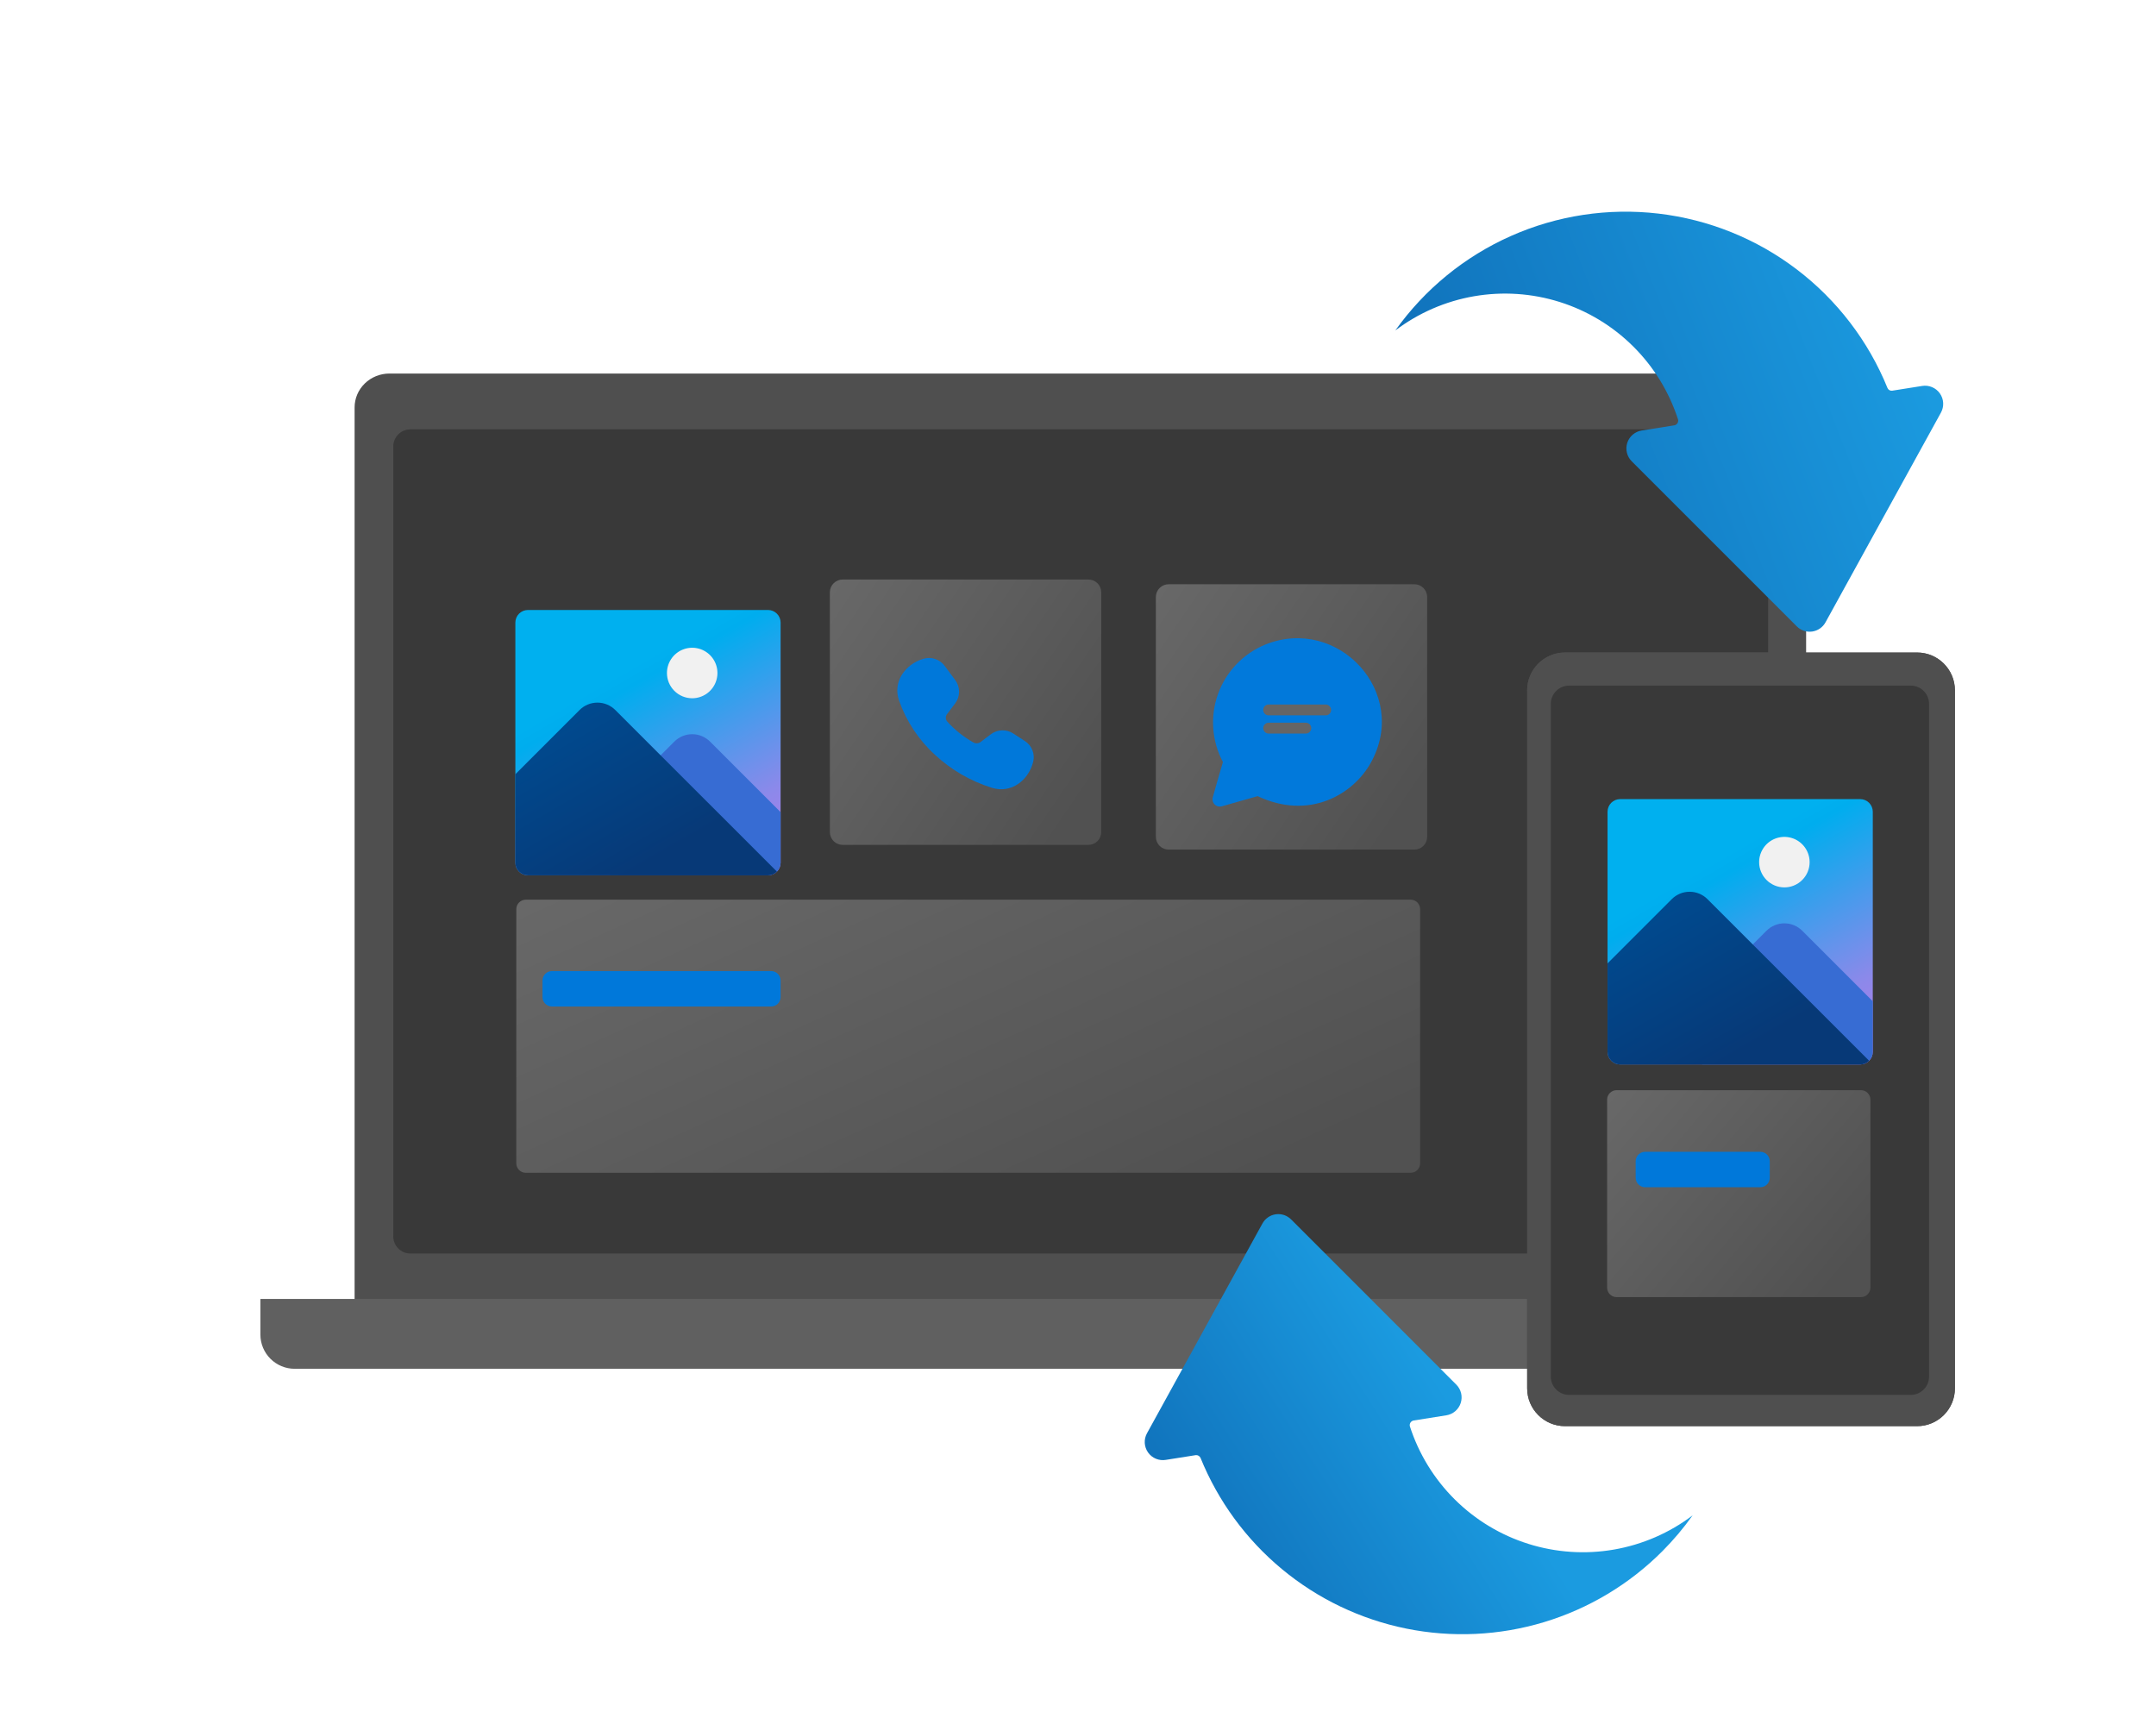
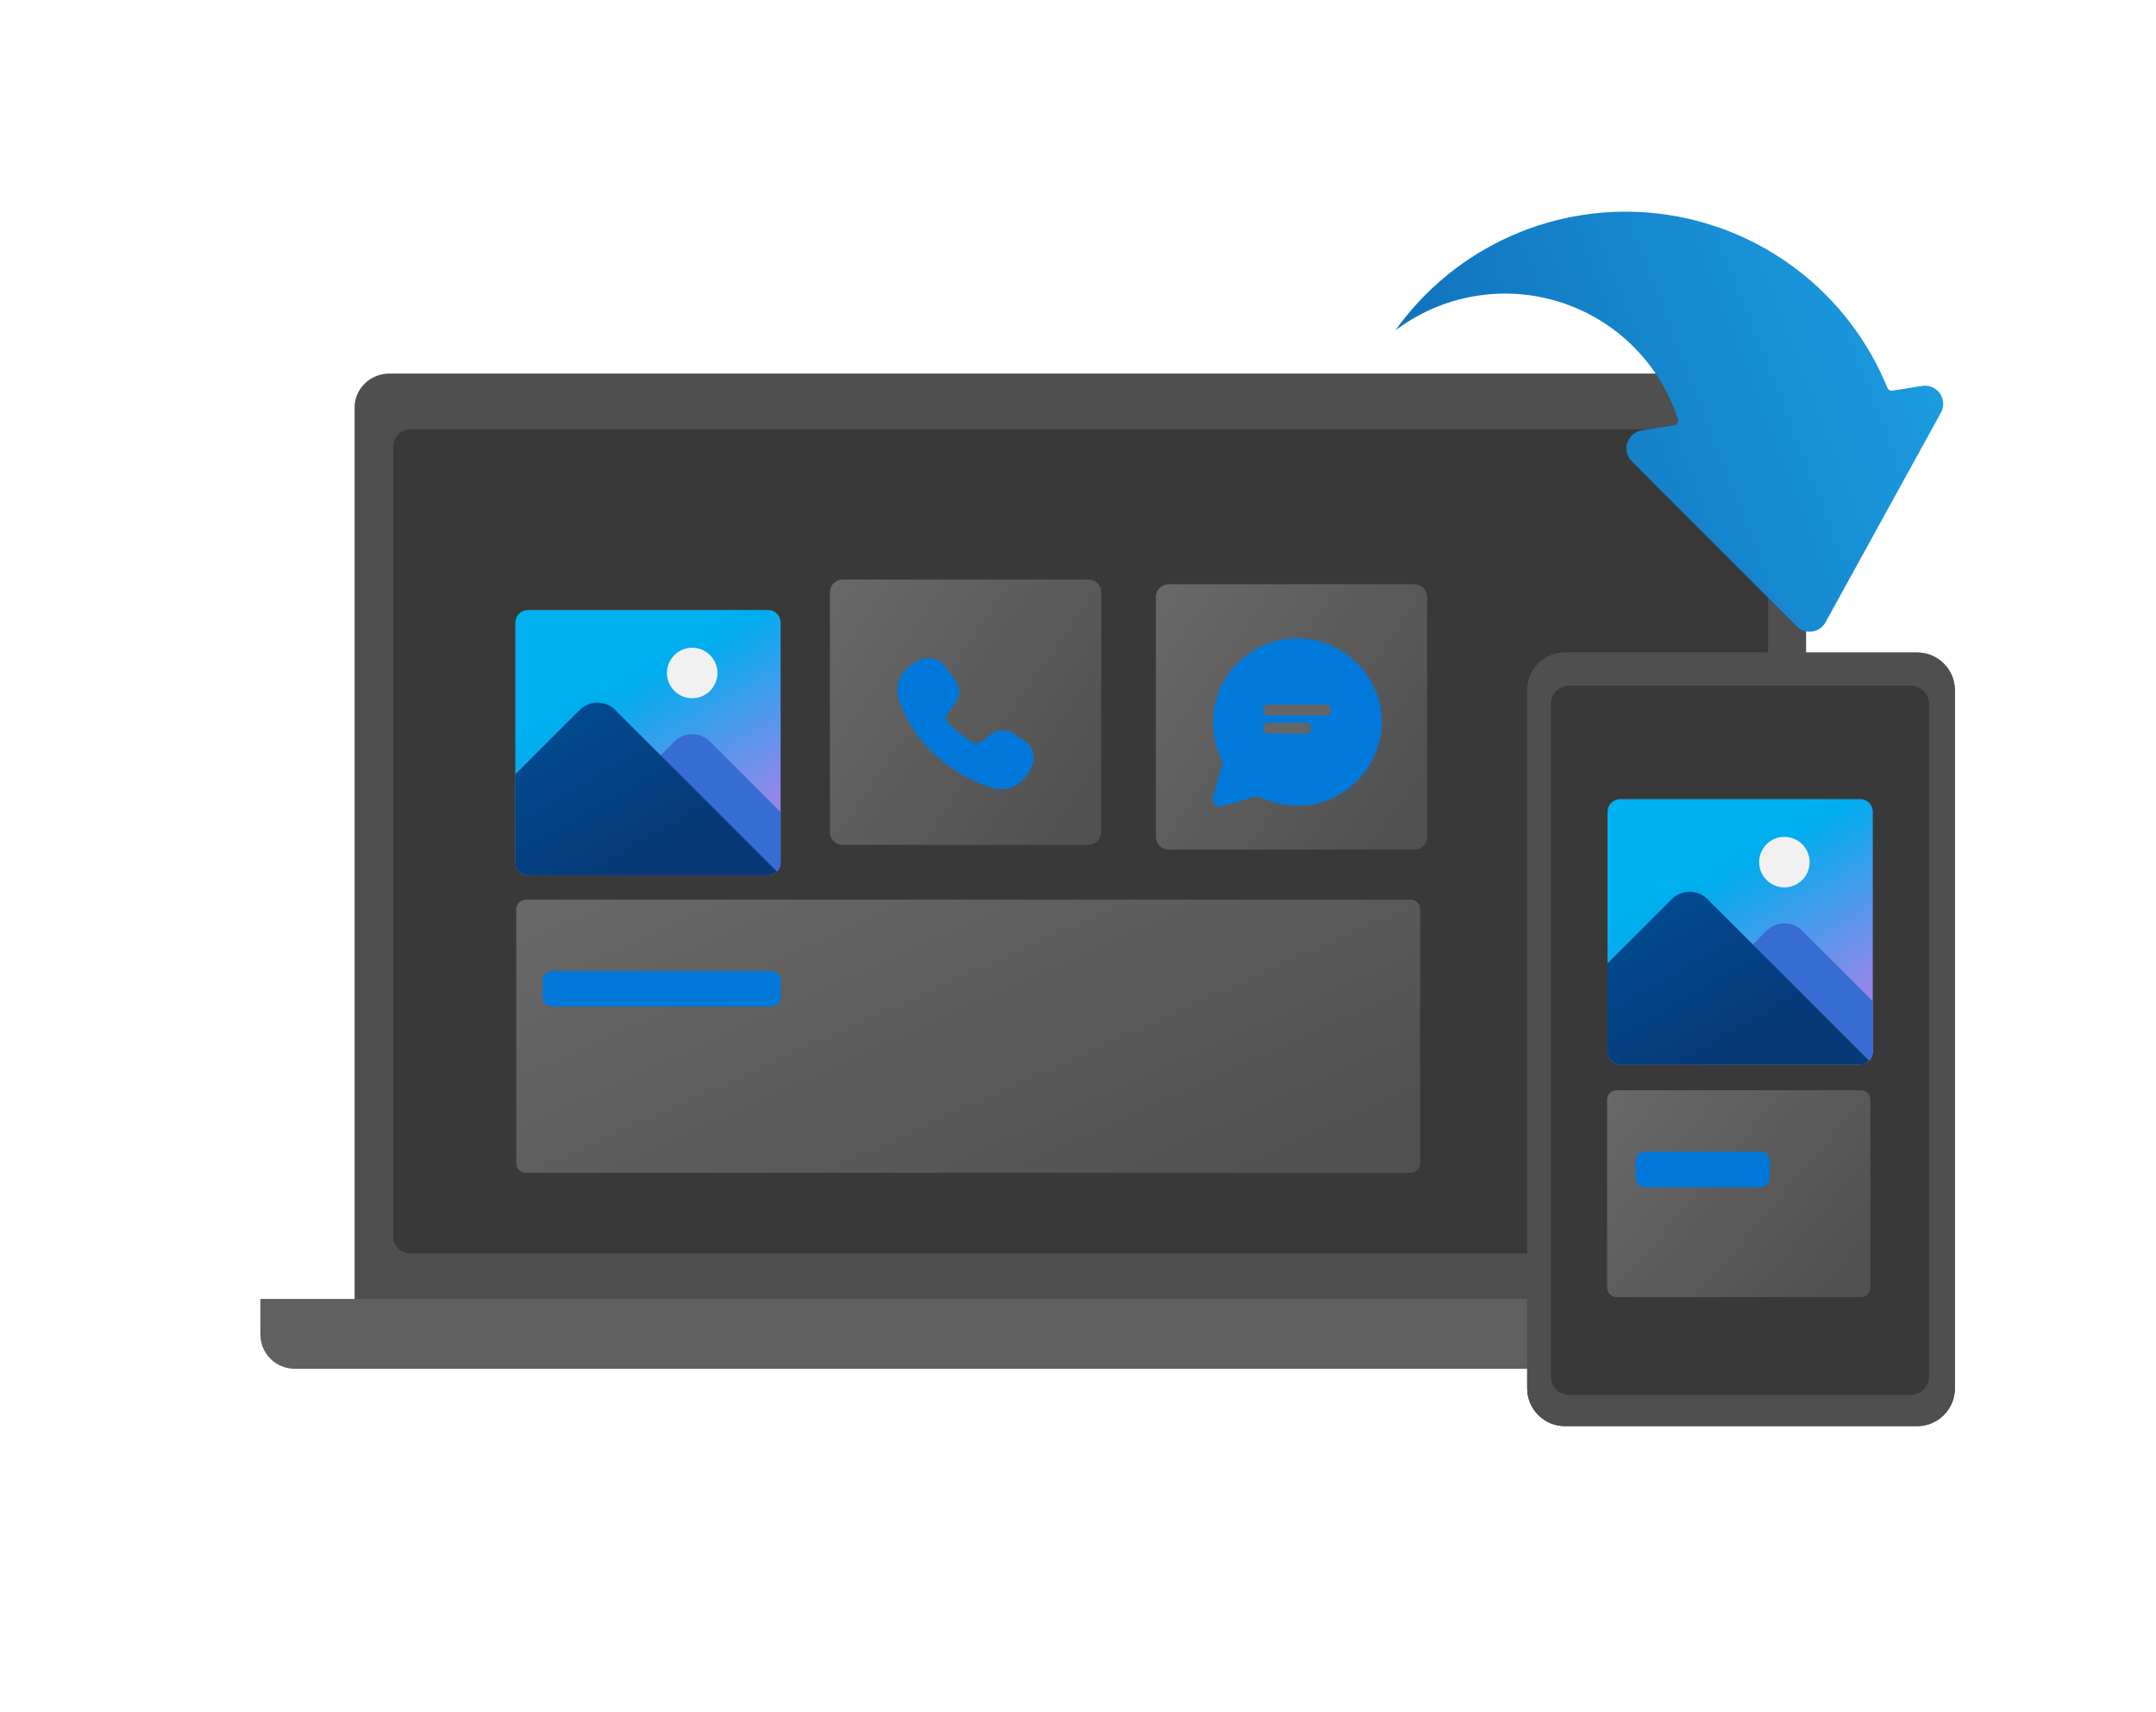
<svg xmlns="http://www.w3.org/2000/svg" viewBox="0 0 456 362" fill="none">
  <g clip-path="url(#clip0_1943_464831)">
    <g clip-path="url(#clip1_1943_464831)">
      <path d="M82.365 79H374.635C376.589 79 378.462 79.754 379.843 81.097C381.224 82.44 382 84.261 382 86.16V288H75V86.16C75 84.261 75.776 82.44 77.157 81.097C78.538 79.754 80.412 79 82.365 79Z" fill="#4F4F4F" />
      <path d="M370.344 90.804H86.802C84.799 90.804 83.176 92.427 83.176 94.429V261.476C83.176 263.478 84.799 265.101 86.802 265.101H370.344C372.346 265.101 373.97 263.478 373.97 261.476V94.429C373.97 92.427 372.346 90.804 370.344 90.804Z" fill="#393939" />
      <path d="M394.837 289.479L62.314 289.479C60.394 289.479 58.553 288.716 57.195 287.358C55.837 286.001 55.074 284.159 55.074 282.239V274.709L402.077 274.709V282.239C402.077 284.159 401.314 286.001 399.956 287.358C398.599 288.716 396.757 289.479 394.837 289.479Z" fill="#606060" />
      <path d="M405.47 138H331C326.582 138 323 141.582 323 146V293.61C323 298.028 326.582 301.61 331 301.61H405.47C409.888 301.61 413.47 298.028 413.47 293.61V146C413.47 141.582 409.888 138 405.47 138Z" fill="#505050" />
      <path d="M408 291.137V148.863C408 146.73 406.268 145 404.132 145H331.868C329.732 145 328 146.73 328 148.863V291.137C328 293.27 329.732 295 331.868 295H404.132C406.268 295 408 293.27 408 291.137Z" fill="#393939" />
    </g>
    <g filter="url(#filter0_ii_1943_464831)">
      <path d="M298.359 191.709H111.199C110.095 191.709 109.199 192.604 109.199 193.709V247.469C109.199 248.574 110.095 249.469 111.199 249.469H298.359C299.464 249.469 300.359 248.574 300.359 247.469V193.709C300.359 192.604 299.464 191.709 298.359 191.709Z" fill="url(#paint0_linear_1943_464831)" />
    </g>
    <g filter="url(#filter1_dd_1943_464831)">
      <path d="M163.1 204.419H116.74C115.636 204.419 114.74 205.315 114.74 206.419V209.909C114.74 211.014 115.636 211.909 116.74 211.909H163.1C164.205 211.909 165.1 211.014 165.1 209.909V206.419C165.1 205.315 164.205 204.419 163.1 204.419Z" fill="url(#paint1_linear_1943_464831)" />
    </g>
    <g filter="url(#filter2_d_1943_464831)">
      <path d="M162.43 180.12H111.67C110.962 180.12 110.283 179.839 109.782 179.338C109.281 178.837 109 178.158 109 177.45V126.67C109 125.962 109.281 125.283 109.782 124.782C110.283 124.281 110.962 124 111.67 124H162.43C162.781 124 163.128 124.069 163.452 124.203C163.776 124.337 164.07 124.534 164.318 124.782C164.566 125.03 164.763 125.324 164.897 125.648C165.031 125.972 165.1 126.319 165.1 126.67V177.44C165.101 177.791 165.033 178.14 164.9 178.465C164.766 178.79 164.57 179.085 164.322 179.334C164.073 179.583 163.779 179.781 163.454 179.916C163.13 180.051 162.781 180.12 162.43 180.12Z" fill="url(#paint2_linear_1943_464831)" />
      <path d="M146.401 142.67C147.457 142.67 148.489 142.357 149.367 141.77C150.245 141.183 150.93 140.349 151.334 139.373C151.738 138.398 151.844 137.324 151.638 136.288C151.432 135.252 150.923 134.301 150.177 133.554C149.43 132.807 148.478 132.298 147.442 132.092C146.407 131.886 145.333 131.992 144.357 132.396C143.381 132.8 142.547 133.485 141.961 134.363C141.374 135.241 141.061 136.273 141.061 137.33C141.061 138.746 141.623 140.104 142.625 141.106C143.626 142.107 144.984 142.67 146.401 142.67Z" fill="#F1F1F1" />
      <path d="M165.099 166.76V177.45C165.101 177.799 165.033 178.146 164.899 178.469C164.765 178.791 164.568 179.084 164.319 179.33C164.072 179.58 163.778 179.779 163.454 179.915C163.129 180.05 162.781 180.12 162.429 180.12H129.029V165.42L139.719 154.74L142.619 151.84C143.115 151.343 143.704 150.948 144.353 150.679C145.002 150.41 145.697 150.271 146.399 150.271C147.102 150.271 147.797 150.41 148.445 150.679C149.094 150.948 149.683 151.343 150.179 151.84L165.099 166.76Z" fill="#376CD3" />
      <path d="M164.32 179.33C164.073 179.58 163.779 179.779 163.454 179.915C163.13 180.051 162.782 180.12 162.43 180.12H111.67C110.963 180.117 110.285 179.835 109.785 179.335C109.285 178.835 109.003 178.157 109 177.45V158.74L122.58 145.16C123.076 144.663 123.665 144.269 124.314 144C124.962 143.73 125.658 143.592 126.36 143.592C127.062 143.592 127.758 143.73 128.406 144C129.055 144.269 129.644 144.663 130.14 145.16L139.72 154.74L164.32 179.33Z" fill="url(#paint3_linear_1943_464831)" />
    </g>
    <g filter="url(#filter3_ii_1943_464831)">
      <path d="M230.179 180.12H178.26C177.542 180.128 176.851 179.852 176.338 179.351C175.824 178.851 175.53 178.167 175.52 177.45V126.67C175.53 125.953 175.824 125.269 176.338 124.769C176.851 124.269 177.542 123.992 178.26 124H230.179C230.534 123.996 230.886 124.062 231.215 124.194C231.544 124.326 231.844 124.522 232.098 124.77C232.351 125.018 232.553 125.313 232.693 125.639C232.832 125.965 232.906 126.316 232.91 126.67V177.44C232.907 177.796 232.834 178.147 232.695 178.474C232.557 178.801 232.355 179.098 232.101 179.347C231.847 179.596 231.547 179.793 231.217 179.925C230.888 180.058 230.535 180.124 230.179 180.12Z" fill="url(#paint4_linear_1943_464831)" />
    </g>
    <g filter="url(#filter4_dd_1943_464831)">
      <path d="M195.199 138.4C191.499 139.56 188.769 143.19 190.139 147.17C191.681 151.573 194.293 155.525 197.739 158.67C201.191 161.883 205.324 164.275 209.829 165.67C213.919 166.93 217.549 164.03 218.519 160.18C218.723 159.36 218.668 158.497 218.359 157.711C218.051 156.924 217.506 156.253 216.799 155.79L214.309 154.17C213.593 153.706 212.752 153.475 211.9 153.507C211.048 153.539 210.227 153.834 209.549 154.35L207.549 155.86C207.333 156.056 207.064 156.184 206.775 156.227C206.487 156.269 206.192 156.225 205.929 156.1C203.801 154.906 201.885 153.369 200.259 151.55C200.097 151.305 200.023 151.012 200.05 150.719C200.077 150.426 200.204 150.151 200.409 149.94L202.019 147.81C202.557 147.097 202.848 146.228 202.848 145.335C202.848 144.442 202.557 143.573 202.019 142.86L199.789 139.86C199.279 139.176 198.569 138.668 197.758 138.404C196.946 138.141 196.073 138.136 195.259 138.39L195.199 138.4Z" fill="url(#paint5_linear_1943_464831)" />
    </g>
    <g filter="url(#filter5_ii_1943_464831)">
      <path d="M299.119 181.12H247.199C246.844 181.124 246.492 181.058 246.163 180.926C245.834 180.794 245.534 180.598 245.281 180.351C245.027 180.103 244.825 179.807 244.686 179.481C244.546 179.155 244.473 178.805 244.469 178.45V127.67C244.473 127.316 244.546 126.965 244.686 126.639C244.825 126.313 245.027 126.018 245.281 125.77C245.534 125.522 245.834 125.326 246.163 125.194C246.492 125.062 246.844 124.996 247.199 125H299.119C299.473 124.996 299.825 125.062 300.154 125.194C300.483 125.326 300.783 125.522 301.037 125.77C301.29 126.018 301.493 126.313 301.632 126.639C301.771 126.965 301.845 127.316 301.849 127.67V178.44C301.846 178.796 301.773 179.147 301.635 179.474C301.496 179.801 301.294 180.098 301.04 180.347C300.787 180.596 300.486 180.793 300.157 180.925C299.827 181.058 299.474 181.124 299.119 181.12Z" fill="url(#paint6_linear_1943_464831)" />
    </g>
    <g filter="url(#filter6_dd_1943_464831)">
      <path d="M267.63 135.36C283.02 129.2 298.2 145.53 289.93 160.36C286.18 167.12 276.85 172.56 265.99 167.42L258.44 169.57C258.174 169.648 257.892 169.654 257.623 169.586C257.354 169.519 257.108 169.38 256.911 169.185C256.714 168.99 256.573 168.746 256.502 168.477C256.432 168.209 256.434 167.927 256.51 167.66C256.96 166.05 258.03 162.26 258.65 160.21C257.481 158.012 256.785 155.593 256.608 153.109C256.431 150.626 256.777 148.133 257.623 145.791C258.469 143.45 259.797 141.311 261.521 139.515C263.244 137.718 265.326 136.303 267.63 135.36Z" fill="#0179DB" />
    </g>
    <path d="M268.32 150.14H280.39" stroke="#656565" stroke-width="2.29" stroke-miterlimit="10" stroke-linecap="round" />
    <path d="M268.32 153.99H276.19" stroke="#656565" stroke-width="2.29" stroke-miterlimit="10" stroke-linecap="round" />
    <path d="M405.47 138H331C326.582 138 323 141.582 323 146V293.61C323 298.028 326.582 301.61 331 301.61H405.47C409.888 301.61 413.47 298.028 413.47 293.61V146C413.47 141.582 409.888 138 405.47 138Z" fill="#4F4F4F" />
    <path d="M408 291.137V148.863C408 146.73 406.268 145 404.132 145H331.868C329.732 145 328 146.73 328 148.863V291.137C328 293.27 329.732 295 331.868 295H404.132C406.268 295 408 293.27 408 291.137Z" fill="#393939" />
    <g filter="url(#filter7_ii_1943_464831)">
      <path d="M393.6 232H341.91C340.806 232 339.91 232.895 339.91 234V273.76C339.91 274.865 340.806 275.76 341.91 275.76H393.6C394.705 275.76 395.6 274.865 395.6 273.76V234C395.6 232.895 394.705 232 393.6 232Z" fill="url(#paint7_linear_1943_464831)" />
    </g>
    <g filter="url(#filter8_dd_1943_464831)">
      <path d="M372.309 242.641H347.949C346.845 242.641 345.949 243.536 345.949 244.641V248.131C345.949 249.235 346.845 250.131 347.949 250.131H372.309C373.414 250.131 374.309 249.235 374.309 248.131V244.641C374.309 243.536 373.414 242.641 372.309 242.641Z" fill="url(#paint8_linear_1943_464831)" />
    </g>
    <g filter="url(#filter9_d_1943_464831)">
      <path d="M393.43 220.12H342.67C341.962 220.12 341.283 219.839 340.782 219.338C340.281 218.837 340 218.158 340 217.45V166.67C340 165.962 340.281 165.283 340.782 164.782C341.283 164.281 341.962 164 342.67 164H393.43C393.781 164 394.128 164.069 394.452 164.203C394.776 164.337 395.07 164.534 395.318 164.782C395.566 165.03 395.763 165.324 395.897 165.648C396.031 165.972 396.1 166.319 396.1 166.67V217.44C396.101 217.791 396.033 218.14 395.9 218.465C395.766 218.79 395.57 219.085 395.322 219.334C395.073 219.583 394.779 219.781 394.454 219.916C394.13 220.051 393.781 220.12 393.43 220.12Z" fill="url(#paint9_linear_1943_464831)" />
      <path d="M377.401 182.67C378.457 182.67 379.489 182.357 380.367 181.77C381.245 181.183 381.93 180.349 382.334 179.373C382.738 178.398 382.844 177.324 382.638 176.288C382.432 175.252 381.923 174.301 381.177 173.554C380.43 172.807 379.478 172.298 378.442 172.092C377.407 171.886 376.333 171.992 375.357 172.396C374.381 172.8 373.547 173.485 372.961 174.363C372.374 175.241 372.061 176.273 372.061 177.33C372.061 178.746 372.623 180.104 373.625 181.106C374.626 182.107 375.984 182.67 377.401 182.67Z" fill="#F1F1F1" />
      <path d="M396.099 206.76V217.45C396.101 217.799 396.033 218.146 395.899 218.469C395.765 218.791 395.568 219.084 395.319 219.33C395.072 219.58 394.778 219.779 394.454 219.915C394.129 220.05 393.781 220.12 393.429 220.12H360.029V205.42L370.719 194.74L373.619 191.84C374.115 191.343 374.704 190.948 375.353 190.679C376.002 190.41 376.697 190.271 377.399 190.271C378.102 190.271 378.797 190.41 379.445 190.679C380.094 190.948 380.683 191.343 381.179 191.84L396.099 206.76Z" fill="#376CD3" />
      <path d="M395.32 219.33C395.073 219.58 394.779 219.779 394.454 219.915C394.13 220.051 393.782 220.12 393.43 220.12H342.67C341.963 220.117 341.285 219.835 340.785 219.335C340.285 218.835 340.003 218.157 340 217.45V198.74L353.58 185.16C354.076 184.663 354.665 184.269 355.314 184C355.962 183.73 356.658 183.592 357.36 183.592C358.062 183.592 358.758 183.73 359.406 184C360.055 184.269 360.644 184.663 361.14 185.16L370.72 194.74L395.32 219.33Z" fill="url(#paint10_linear_1943_464831)" />
    </g>
    <g filter="url(#filter10_ddii_1943_464831)">
      <path d="M376.91 129.699L341.99 94.779C341.492 94.279 341.141 93.65 340.977 92.963C340.812 92.276 340.841 91.557 341.059 90.885C341.277 90.213 341.677 89.614 342.213 89.154C342.75 88.695 343.402 88.392 344.1 88.279L351.03 87.18C351.163 87.153 351.289 87.099 351.401 87.022C351.513 86.944 351.607 86.845 351.679 86.73C351.751 86.615 351.799 86.486 351.82 86.352C351.841 86.218 351.834 86.081 351.8 85.95C349.913 80.109 346.655 74.806 342.299 70.482C337.943 66.158 332.615 62.94 326.761 61.097C320.907 59.254 314.696 58.839 308.649 59.886C302.602 60.934 296.893 63.414 292 67.119C298.21 58.393 306.651 51.495 316.439 47.147C326.227 42.799 337.004 41.161 347.643 42.404C358.281 43.647 368.39 47.725 376.913 54.212C385.435 60.699 392.059 69.356 396.09 79.279C396.168 79.474 396.309 79.636 396.49 79.741C396.671 79.846 396.882 79.888 397.09 79.859L403.4 78.859C404.112 78.74 404.843 78.823 405.51 79.1C406.176 79.377 406.751 79.836 407.169 80.425C407.587 81.014 407.83 81.708 407.871 82.429C407.911 83.15 407.748 83.867 407.4 84.499L382.99 128.839C382.704 129.363 382.3 129.812 381.809 130.151C381.319 130.491 380.756 130.711 380.166 130.794C379.575 130.878 378.973 130.822 378.408 130.632C377.843 130.442 377.33 130.123 376.91 129.699Z" fill="url(#paint11_linear_1943_464831)" />
    </g>
    <g filter="url(#filter11_ddii_1943_464831)">
-       <path d="M263.89 255.993L239.48 300.343C239.13 300.974 238.966 301.692 239.006 302.413C239.046 303.134 239.29 303.828 239.708 304.417C240.126 305.005 240.702 305.463 241.369 305.739C242.036 306.014 242.768 306.095 243.48 305.973L249.799 304.973C250.006 304.954 250.213 305 250.392 305.104C250.571 305.208 250.713 305.365 250.799 305.553C254.51 314.698 260.427 322.781 268.023 329.081C275.619 335.382 284.657 339.703 294.33 341.659C304.003 343.615 314.01 343.145 323.457 340.291C332.904 337.437 341.498 332.287 348.47 325.303C350.812 322.954 352.956 320.415 354.88 317.713C349.987 321.418 344.278 323.898 338.23 324.946C332.183 325.994 325.973 325.579 320.119 323.735C314.264 321.892 308.937 318.674 304.58 314.35C300.224 310.027 296.967 304.723 295.079 298.883C295.046 298.751 295.039 298.614 295.059 298.48C295.08 298.346 295.128 298.218 295.2 298.102C295.272 297.987 295.367 297.888 295.479 297.811C295.59 297.733 295.716 297.68 295.85 297.653L302.779 296.553C303.479 296.444 304.135 296.143 304.673 295.684C305.212 295.224 305.613 294.624 305.832 293.951C306.05 293.278 306.078 292.557 305.912 291.869C305.745 291.181 305.392 290.552 304.89 290.053L269.97 255.133C269.55 254.709 269.037 254.39 268.471 254.2C267.906 254.01 267.304 253.954 266.714 254.038C266.123 254.121 265.56 254.341 265.07 254.681C264.58 255.02 264.176 255.47 263.89 255.993Z" fill="url(#paint12_linear_1943_464831)" />
-     </g>
+       </g>
  </g>
  <defs>
    <filter id="filter0_ii_1943_464831" x="109.199" y="187.39" width="191.16" height="64.959" filterUnits="userSpaceOnUse" color-interpolation-filters="sRGB">
      <feFlood flood-opacity="0" result="BackgroundImageFix" />
      <feBlend mode="normal" in="SourceGraphic" in2="BackgroundImageFix" result="shape" />
      <feColorMatrix in="SourceAlpha" type="matrix" values="0 0 0 0 0 0 0 0 0 0 0 0 0 0 0 0 0 0 127 0" result="hardAlpha" />
      <feOffset dy="-4.319" />
      <feGaussianBlur stdDeviation="2.4" />
      <feComposite in2="hardAlpha" operator="arithmetic" k2="-1" k3="1" />
      <feColorMatrix type="matrix" values="0 0 0 0 0 0 0 0 0 0 0 0 0 0 0 0 0 0 0.15 0" />
      <feBlend mode="normal" in2="shape" result="effect1_innerShadow_1943_464831" />
      <feColorMatrix in="SourceAlpha" type="matrix" values="0 0 0 0 0 0 0 0 0 0 0 0 0 0 0 0 0 0 127 0" result="hardAlpha" />
      <feOffset dy="2.879" />
      <feGaussianBlur stdDeviation="3.5" />
      <feComposite in2="hardAlpha" operator="arithmetic" k2="-1" k3="1" />
      <feColorMatrix type="matrix" values="0 0 0 0 1 0 0 0 0 1 0 0 0 0 1 0 0 0 0.1 0" />
      <feBlend mode="normal" in2="effect1_innerShadow_1943_464831" result="effect2_innerShadow_1943_464831" />
    </filter>
    <filter id="filter1_dd_1943_464831" x="112.94" y="203.419" width="53.96" height="11.09" filterUnits="userSpaceOnUse" color-interpolation-filters="sRGB">
      <feFlood flood-opacity="0" result="BackgroundImageFix" />
      <feColorMatrix in="SourceAlpha" type="matrix" values="0 0 0 0 0 0 0 0 0 0 0 0 0 0 0 0 0 0 127 0" result="hardAlpha" />
      <feOffset dy="0.15" />
      <feGaussianBlur stdDeviation="0.225" />
      <feColorMatrix type="matrix" values="0 0 0 0 0 0 0 0 0 0 0 0 0 0 0 0 0 0 0.11 0" />
      <feBlend mode="normal" in2="BackgroundImageFix" result="effect1_dropShadow_1943_464831" />
      <feColorMatrix in="SourceAlpha" type="matrix" values="0 0 0 0 0 0 0 0 0 0 0 0 0 0 0 0 0 0 127 0" result="hardAlpha" />
      <feOffset dy="0.8" />
      <feGaussianBlur stdDeviation="0.9" />
      <feColorMatrix type="matrix" values="0 0 0 0 0 0 0 0 0 0 0 0 0 0 0 0 0 0 0.13 0" />
      <feBlend mode="normal" in2="effect1_dropShadow_1943_464831" result="effect2_dropShadow_1943_464831" />
      <feBlend mode="normal" in="SourceGraphic" in2="effect2_dropShadow_1943_464831" result="shape" />
    </filter>
    <filter id="filter2_d_1943_464831" x="104" y="124" width="66.1" height="66.12" filterUnits="userSpaceOnUse" color-interpolation-filters="sRGB">
      <feFlood flood-opacity="0" result="BackgroundImageFix" />
      <feColorMatrix in="SourceAlpha" type="matrix" values="0 0 0 0 0 0 0 0 0 0 0 0 0 0 0 0 0 0 127 0" result="hardAlpha" />
      <feOffset dy="5" />
      <feGaussianBlur stdDeviation="2.5" />
      <feComposite in2="hardAlpha" operator="out" />
      <feColorMatrix type="matrix" values="0 0 0 0 0 0 0 0 0 0 0 0 0 0 0 0 0 0 0.1 0" />
      <feBlend mode="normal" in2="BackgroundImageFix" result="effect1_dropShadow_1943_464831" />
      <feBlend mode="normal" in="SourceGraphic" in2="effect1_dropShadow_1943_464831" result="shape" />
    </filter>
    <filter id="filter3_ii_1943_464831" x="175.52" y="119.681" width="57.39" height="63.319" filterUnits="userSpaceOnUse" color-interpolation-filters="sRGB">
      <feFlood flood-opacity="0" result="BackgroundImageFix" />
      <feBlend mode="normal" in="SourceGraphic" in2="BackgroundImageFix" result="shape" />
      <feColorMatrix in="SourceAlpha" type="matrix" values="0 0 0 0 0 0 0 0 0 0 0 0 0 0 0 0 0 0 127 0" result="hardAlpha" />
      <feOffset dy="-4.319" />
      <feGaussianBlur stdDeviation="2.4" />
      <feComposite in2="hardAlpha" operator="arithmetic" k2="-1" k3="1" />
      <feColorMatrix type="matrix" values="0 0 0 0 0 0 0 0 0 0 0 0 0 0 0 0 0 0 0.15 0" />
      <feBlend mode="normal" in2="shape" result="effect1_innerShadow_1943_464831" />
      <feColorMatrix in="SourceAlpha" type="matrix" values="0 0 0 0 0 0 0 0 0 0 0 0 0 0 0 0 0 0 127 0" result="hardAlpha" />
      <feOffset dy="2.879" />
      <feGaussianBlur stdDeviation="3.5" />
      <feComposite in2="hardAlpha" operator="arithmetic" k2="-1" k3="1" />
      <feColorMatrix type="matrix" values="0 0 0 0 1 0 0 0 0 1 0 0 0 0 1 0 0 0 0.1 0" />
      <feBlend mode="normal" in2="effect1_innerShadow_1943_464831" result="effect2_innerShadow_1943_464831" />
    </filter>
    <filter id="filter4_dd_1943_464831" x="187.979" y="137.203" width="32.461" height="31.366" filterUnits="userSpaceOnUse" color-interpolation-filters="sRGB">
      <feFlood flood-opacity="0" result="BackgroundImageFix" />
      <feColorMatrix in="SourceAlpha" type="matrix" values="0 0 0 0 0 0 0 0 0 0 0 0 0 0 0 0 0 0 127 0" result="hardAlpha" />
      <feOffset dy="0.15" />
      <feGaussianBlur stdDeviation="0.225" />
      <feColorMatrix type="matrix" values="0 0 0 0 0 0 0 0 0 0 0 0 0 0 0 0 0 0 0.11 0" />
      <feBlend mode="normal" in2="BackgroundImageFix" result="effect1_dropShadow_1943_464831" />
      <feColorMatrix in="SourceAlpha" type="matrix" values="0 0 0 0 0 0 0 0 0 0 0 0 0 0 0 0 0 0 127 0" result="hardAlpha" />
      <feOffset dy="0.8" />
      <feGaussianBlur stdDeviation="0.9" />
      <feColorMatrix type="matrix" values="0 0 0 0 0 0 0 0 0 0 0 0 0 0 0 0 0 0 0.13 0" />
      <feBlend mode="normal" in2="effect1_dropShadow_1943_464831" result="effect2_dropShadow_1943_464831" />
      <feBlend mode="normal" in="SourceGraphic" in2="effect2_dropShadow_1943_464831" result="shape" />
    </filter>
    <filter id="filter5_ii_1943_464831" x="244.469" y="120.681" width="57.38" height="63.319" filterUnits="userSpaceOnUse" color-interpolation-filters="sRGB">
      <feFlood flood-opacity="0" result="BackgroundImageFix" />
      <feBlend mode="normal" in="SourceGraphic" in2="BackgroundImageFix" result="shape" />
      <feColorMatrix in="SourceAlpha" type="matrix" values="0 0 0 0 0 0 0 0 0 0 0 0 0 0 0 0 0 0 127 0" result="hardAlpha" />
      <feOffset dy="-4.319" />
      <feGaussianBlur stdDeviation="2.4" />
      <feComposite in2="hardAlpha" operator="arithmetic" k2="-1" k3="1" />
      <feColorMatrix type="matrix" values="0 0 0 0 0 0 0 0 0 0 0 0 0 0 0 0 0 0 0.15 0" />
      <feBlend mode="normal" in2="shape" result="effect1_innerShadow_1943_464831" />
      <feColorMatrix in="SourceAlpha" type="matrix" values="0 0 0 0 0 0 0 0 0 0 0 0 0 0 0 0 0 0 127 0" result="hardAlpha" />
      <feOffset dy="2.879" />
      <feGaussianBlur stdDeviation="3.5" />
      <feComposite in2="hardAlpha" operator="arithmetic" k2="-1" k3="1" />
      <feColorMatrix type="matrix" values="0 0 0 0 1 0 0 0 0 1 0 0 0 0 1 0 0 0 0.1 0" />
      <feBlend mode="normal" in2="effect1_innerShadow_1943_464831" result="effect2_innerShadow_1943_464831" />
    </filter>
    <filter id="filter6_dd_1943_464831" x="254.651" y="133.025" width="39.414" height="39.208" filterUnits="userSpaceOnUse" color-interpolation-filters="sRGB">
      <feFlood flood-opacity="0" result="BackgroundImageFix" />
      <feColorMatrix in="SourceAlpha" type="matrix" values="0 0 0 0 0 0 0 0 0 0 0 0 0 0 0 0 0 0 127 0" result="hardAlpha" />
      <feOffset dy="0.15" />
      <feGaussianBlur stdDeviation="0.225" />
      <feColorMatrix type="matrix" values="0 0 0 0 0 0 0 0 0 0 0 0 0 0 0 0 0 0 0.11 0" />
      <feBlend mode="normal" in2="BackgroundImageFix" result="effect1_dropShadow_1943_464831" />
      <feColorMatrix in="SourceAlpha" type="matrix" values="0 0 0 0 0 0 0 0 0 0 0 0 0 0 0 0 0 0 127 0" result="hardAlpha" />
      <feOffset dy="0.8" />
      <feGaussianBlur stdDeviation="0.9" />
      <feColorMatrix type="matrix" values="0 0 0 0 0 0 0 0 0 0 0 0 0 0 0 0 0 0 0.13 0" />
      <feBlend mode="normal" in2="effect1_dropShadow_1943_464831" result="effect2_dropShadow_1943_464831" />
      <feBlend mode="normal" in="SourceGraphic" in2="effect2_dropShadow_1943_464831" result="shape" />
    </filter>
    <filter id="filter7_ii_1943_464831" x="339.91" y="227.681" width="55.69" height="50.959" filterUnits="userSpaceOnUse" color-interpolation-filters="sRGB">
      <feFlood flood-opacity="0" result="BackgroundImageFix" />
      <feBlend mode="normal" in="SourceGraphic" in2="BackgroundImageFix" result="shape" />
      <feColorMatrix in="SourceAlpha" type="matrix" values="0 0 0 0 0 0 0 0 0 0 0 0 0 0 0 0 0 0 127 0" result="hardAlpha" />
      <feOffset dy="-4.319" />
      <feGaussianBlur stdDeviation="2.4" />
      <feComposite in2="hardAlpha" operator="arithmetic" k2="-1" k3="1" />
      <feColorMatrix type="matrix" values="0 0 0 0 0 0 0 0 0 0 0 0 0 0 0 0 0 0 0.15 0" />
      <feBlend mode="normal" in2="shape" result="effect1_innerShadow_1943_464831" />
      <feColorMatrix in="SourceAlpha" type="matrix" values="0 0 0 0 0 0 0 0 0 0 0 0 0 0 0 0 0 0 127 0" result="hardAlpha" />
      <feOffset dy="2.879" />
      <feGaussianBlur stdDeviation="3.5" />
      <feComposite in2="hardAlpha" operator="arithmetic" k2="-1" k3="1" />
      <feColorMatrix type="matrix" values="0 0 0 0 1 0 0 0 0 1 0 0 0 0 1 0 0 0 0.1 0" />
      <feBlend mode="normal" in2="effect1_innerShadow_1943_464831" result="effect2_innerShadow_1943_464831" />
    </filter>
    <filter id="filter8_dd_1943_464831" x="344.149" y="241.641" width="31.96" height="11.09" filterUnits="userSpaceOnUse" color-interpolation-filters="sRGB">
      <feFlood flood-opacity="0" result="BackgroundImageFix" />
      <feColorMatrix in="SourceAlpha" type="matrix" values="0 0 0 0 0 0 0 0 0 0 0 0 0 0 0 0 0 0 127 0" result="hardAlpha" />
      <feOffset dy="0.15" />
      <feGaussianBlur stdDeviation="0.225" />
      <feColorMatrix type="matrix" values="0 0 0 0 0 0 0 0 0 0 0 0 0 0 0 0 0 0 0.11 0" />
      <feBlend mode="normal" in2="BackgroundImageFix" result="effect1_dropShadow_1943_464831" />
      <feColorMatrix in="SourceAlpha" type="matrix" values="0 0 0 0 0 0 0 0 0 0 0 0 0 0 0 0 0 0 127 0" result="hardAlpha" />
      <feOffset dy="0.8" />
      <feGaussianBlur stdDeviation="0.9" />
      <feColorMatrix type="matrix" values="0 0 0 0 0 0 0 0 0 0 0 0 0 0 0 0 0 0 0.13 0" />
      <feBlend mode="normal" in2="effect1_dropShadow_1943_464831" result="effect2_dropShadow_1943_464831" />
      <feBlend mode="normal" in="SourceGraphic" in2="effect2_dropShadow_1943_464831" result="shape" />
    </filter>
    <filter id="filter9_d_1943_464831" x="335" y="164" width="66.1" height="66.12" filterUnits="userSpaceOnUse" color-interpolation-filters="sRGB">
      <feFlood flood-opacity="0" result="BackgroundImageFix" />
      <feColorMatrix in="SourceAlpha" type="matrix" values="0 0 0 0 0 0 0 0 0 0 0 0 0 0 0 0 0 0 127 0" result="hardAlpha" />
      <feOffset dy="5" />
      <feGaussianBlur stdDeviation="2.5" />
      <feComposite in2="hardAlpha" operator="out" />
      <feColorMatrix type="matrix" values="0 0 0 0 0 0 0 0 0 0 0 0 0 0 0 0 0 0 0.1 0" />
      <feBlend mode="normal" in2="BackgroundImageFix" result="effect1_dropShadow_1943_464831" />
      <feBlend mode="normal" in="SourceGraphic" in2="effect1_dropShadow_1943_464831" result="shape" />
    </filter>
    <filter id="filter10_ddii_1943_464831" x="289.49" y="34.993" width="127.124" height="105.617" filterUnits="userSpaceOnUse" color-interpolation-filters="sRGB">
      <feFlood flood-opacity="0" result="BackgroundImageFix" />
      <feColorMatrix in="SourceAlpha" type="matrix" values="0 0 0 0 0 0 0 0 0 0 0 0 0 0 0 0 0 0 127 0" result="hardAlpha" />
      <feOffset dy="0.949" />
      <feGaussianBlur stdDeviation="0.605" />
      <feComposite in2="hardAlpha" operator="out" />
      <feColorMatrix type="matrix" values="0 0 0 0 0 0 0 0 0 0 0 0 0 0 0 0 0 0 0.25 0" />
      <feBlend mode="normal" in2="BackgroundImageFix" result="effect1_dropShadow_1943_464831" />
      <feColorMatrix in="SourceAlpha" type="matrix" values="0 0 0 0 0 0 0 0 0 0 0 0 0 0 0 0 0 0 127 0" result="hardAlpha" />
      <feOffset dx="3.114" dy="4.154" />
      <feGaussianBlur stdDeviation="2.812" />
      <feComposite in2="hardAlpha" operator="out" />
      <feColorMatrix type="matrix" values="0 0 0 0 0 0 0 0 0 0 0 0 0 0 0 0 0 0 0.1 0" />
      <feBlend mode="normal" in2="effect1_dropShadow_1943_464831" result="effect2_dropShadow_1943_464831" />
      <feBlend mode="normal" in="SourceGraphic" in2="effect2_dropShadow_1943_464831" result="shape" />
      <feColorMatrix in="SourceAlpha" type="matrix" values="0 0 0 0 0 0 0 0 0 0 0 0 0 0 0 0 0 0 127 0" result="hardAlpha" />
      <feOffset dy="-7.007" />
      <feGaussianBlur stdDeviation="3.893" />
      <feComposite in2="hardAlpha" operator="arithmetic" k2="-1" k3="1" />
      <feColorMatrix type="matrix" values="0 0 0 0 0 0 0 0 0 0 0 0 0 0 0 0 0 0 0.15 0" />
      <feBlend mode="normal" in2="shape" result="effect3_innerShadow_1943_464831" />
      <feColorMatrix in="SourceAlpha" type="matrix" values="0 0 0 0 0 0 0 0 0 0 0 0 0 0 0 0 0 0 127 0" result="hardAlpha" />
      <feOffset dy="4.671" />
      <feGaussianBlur stdDeviation="3.114" />
      <feComposite in2="hardAlpha" operator="arithmetic" k2="-1" k3="1" />
      <feColorMatrix type="matrix" values="0 0 0 0 1 0 0 0 0 1 0 0 0 0 1 0 0 0 0.25 0" />
      <feBlend mode="normal" in2="effect3_innerShadow_1943_464831" result="effect4_innerShadow_1943_464831" />
    </filter>
    <filter id="filter11_ddii_1943_464831" x="236.49" y="246.993" width="127.127" height="105.629" filterUnits="userSpaceOnUse" color-interpolation-filters="sRGB">
      <feFlood flood-opacity="0" result="BackgroundImageFix" />
      <feColorMatrix in="SourceAlpha" type="matrix" values="0 0 0 0 0 0 0 0 0 0 0 0 0 0 0 0 0 0 127 0" result="hardAlpha" />
      <feOffset dy="0.949" />
      <feGaussianBlur stdDeviation="0.605" />
      <feComposite in2="hardAlpha" operator="out" />
      <feColorMatrix type="matrix" values="0 0 0 0 0 0 0 0 0 0 0 0 0 0 0 0 0 0 0.25 0" />
      <feBlend mode="normal" in2="BackgroundImageFix" result="effect1_dropShadow_1943_464831" />
      <feColorMatrix in="SourceAlpha" type="matrix" values="0 0 0 0 0 0 0 0 0 0 0 0 0 0 0 0 0 0 127 0" result="hardAlpha" />
      <feOffset dx="3.114" dy="4.154" />
      <feGaussianBlur stdDeviation="2.812" />
      <feComposite in2="hardAlpha" operator="out" />
      <feColorMatrix type="matrix" values="0 0 0 0 0 0 0 0 0 0 0 0 0 0 0 0 0 0 0.1 0" />
      <feBlend mode="normal" in2="effect1_dropShadow_1943_464831" result="effect2_dropShadow_1943_464831" />
      <feBlend mode="normal" in="SourceGraphic" in2="effect2_dropShadow_1943_464831" result="shape" />
      <feColorMatrix in="SourceAlpha" type="matrix" values="0 0 0 0 0 0 0 0 0 0 0 0 0 0 0 0 0 0 127 0" result="hardAlpha" />
      <feOffset dy="-7.007" />
      <feGaussianBlur stdDeviation="3.893" />
      <feComposite in2="hardAlpha" operator="arithmetic" k2="-1" k3="1" />
      <feColorMatrix type="matrix" values="0 0 0 0 0 0 0 0 0 0 0 0 0 0 0 0 0 0 0.15 0" />
      <feBlend mode="normal" in2="shape" result="effect3_innerShadow_1943_464831" />
      <feColorMatrix in="SourceAlpha" type="matrix" values="0 0 0 0 0 0 0 0 0 0 0 0 0 0 0 0 0 0 127 0" result="hardAlpha" />
      <feOffset dy="4.671" />
      <feGaussianBlur stdDeviation="3.114" />
      <feComposite in2="hardAlpha" operator="arithmetic" k2="-1" k3="1" />
      <feColorMatrix type="matrix" values="0 0 0 0 1 0 0 0 0 1 0 0 0 0 1 0 0 0 0.25 0" />
      <feBlend mode="normal" in2="effect3_innerShadow_1943_464831" result="effect4_innerShadow_1943_464831" />
    </filter>
    <linearGradient id="paint0_linear_1943_464831" x1="137.311" y1="169.624" x2="189.209" y2="284.132" gradientUnits="userSpaceOnUse">
      <stop stop-color="#6A6A6A" />
      <stop offset="1" stop-color="#515151" />
    </linearGradient>
    <linearGradient id="paint1_linear_1943_464831" x1="15549.1" y1="1779.87" x2="15532.4" y2="1585.71" gradientUnits="userSpaceOnUse">
      <stop stop-color="#6139DA" />
      <stop offset="1" stop-color="#0078DA" />
    </linearGradient>
    <linearGradient id="paint2_linear_1943_464831" x1="155.72" y1="184.4" x2="118.38" y2="119.72" gradientUnits="userSpaceOnUse">
      <stop stop-color="#B67AE8" />
      <stop offset="0.21" stop-color="#8B89EA" />
      <stop offset="0.66" stop-color="#00ADEE" />
      <stop offset="0.71" stop-color="#00B0EF" />
    </linearGradient>
    <linearGradient id="paint3_linear_1943_464831" x1="143.87" y1="191.24" x2="118.5" y2="147.3" gradientUnits="userSpaceOnUse">
      <stop offset="0.3" stop-color="#073977" />
      <stop offset="1" stop-color="#004A8F" />
    </linearGradient>
    <linearGradient id="paint4_linear_1943_464831" x1="183.959" y1="102.542" x2="246.378" y2="145.096" gradientUnits="userSpaceOnUse">
      <stop stop-color="#6A6A6A" />
      <stop offset="1" stop-color="#515151" />
    </linearGradient>
    <linearGradient id="paint5_linear_1943_464831" x1="9034.94" y1="5978.41" x2="8727.09" y2="5424.44" gradientUnits="userSpaceOnUse">
      <stop stop-color="#6139DA" />
      <stop offset="1" stop-color="#0078DA" />
    </linearGradient>
    <linearGradient id="paint6_linear_1943_464831" x1="252.907" y1="103.542" x2="315.322" y2="146.086" gradientUnits="userSpaceOnUse">
      <stop stop-color="#6A6A6A" />
      <stop offset="1" stop-color="#515151" />
    </linearGradient>
    <linearGradient id="paint7_linear_1943_464831" x1="348.1" y1="215.268" x2="399.688" y2="259.036" gradientUnits="userSpaceOnUse">
      <stop stop-color="#6A6A6A" />
      <stop offset="1" stop-color="#515151" />
    </linearGradient>
    <linearGradient id="paint8_linear_1943_464831" x1="9037.72" y1="1818.09" x2="9008.56" y2="1626.95" gradientUnits="userSpaceOnUse">
      <stop stop-color="#6139DA" />
      <stop offset="1" stop-color="#0078DA" />
    </linearGradient>
    <linearGradient id="paint9_linear_1943_464831" x1="386.72" y1="224.4" x2="349.38" y2="159.72" gradientUnits="userSpaceOnUse">
      <stop stop-color="#B67AE8" />
      <stop offset="0.21" stop-color="#8B89EA" />
      <stop offset="0.66" stop-color="#00ADEE" />
      <stop offset="0.71" stop-color="#00B0EF" />
    </linearGradient>
    <linearGradient id="paint10_linear_1943_464831" x1="374.87" y1="231.24" x2="349.5" y2="187.3" gradientUnits="userSpaceOnUse">
      <stop offset="0.3" stop-color="#073977" />
      <stop offset="1" stop-color="#004A8F" />
    </linearGradient>
    <linearGradient id="paint11_linear_1943_464831" x1="393.257" y1="42" x2="278.077" y2="86.612" gradientUnits="userSpaceOnUse">
      <stop stop-color="#1B9BE0" />
      <stop offset="1" stop-color="#0E6AB4" />
    </linearGradient>
    <linearGradient id="paint12_linear_1943_464831" x1="297" y1="283" x2="233.976" y2="323.522" gradientUnits="userSpaceOnUse">
      <stop stop-color="#1B9BE0" />
      <stop offset="1" stop-color="#0E6AB4" />
    </linearGradient>
    <clipPath id="clip0_1943_464831">
      <rect width="456" height="362" fill="white" />
    </clipPath>
    <clipPath id="clip1_1943_464831">
      <rect width="456" height="362" fill="white" />
    </clipPath>
  </defs>
</svg>